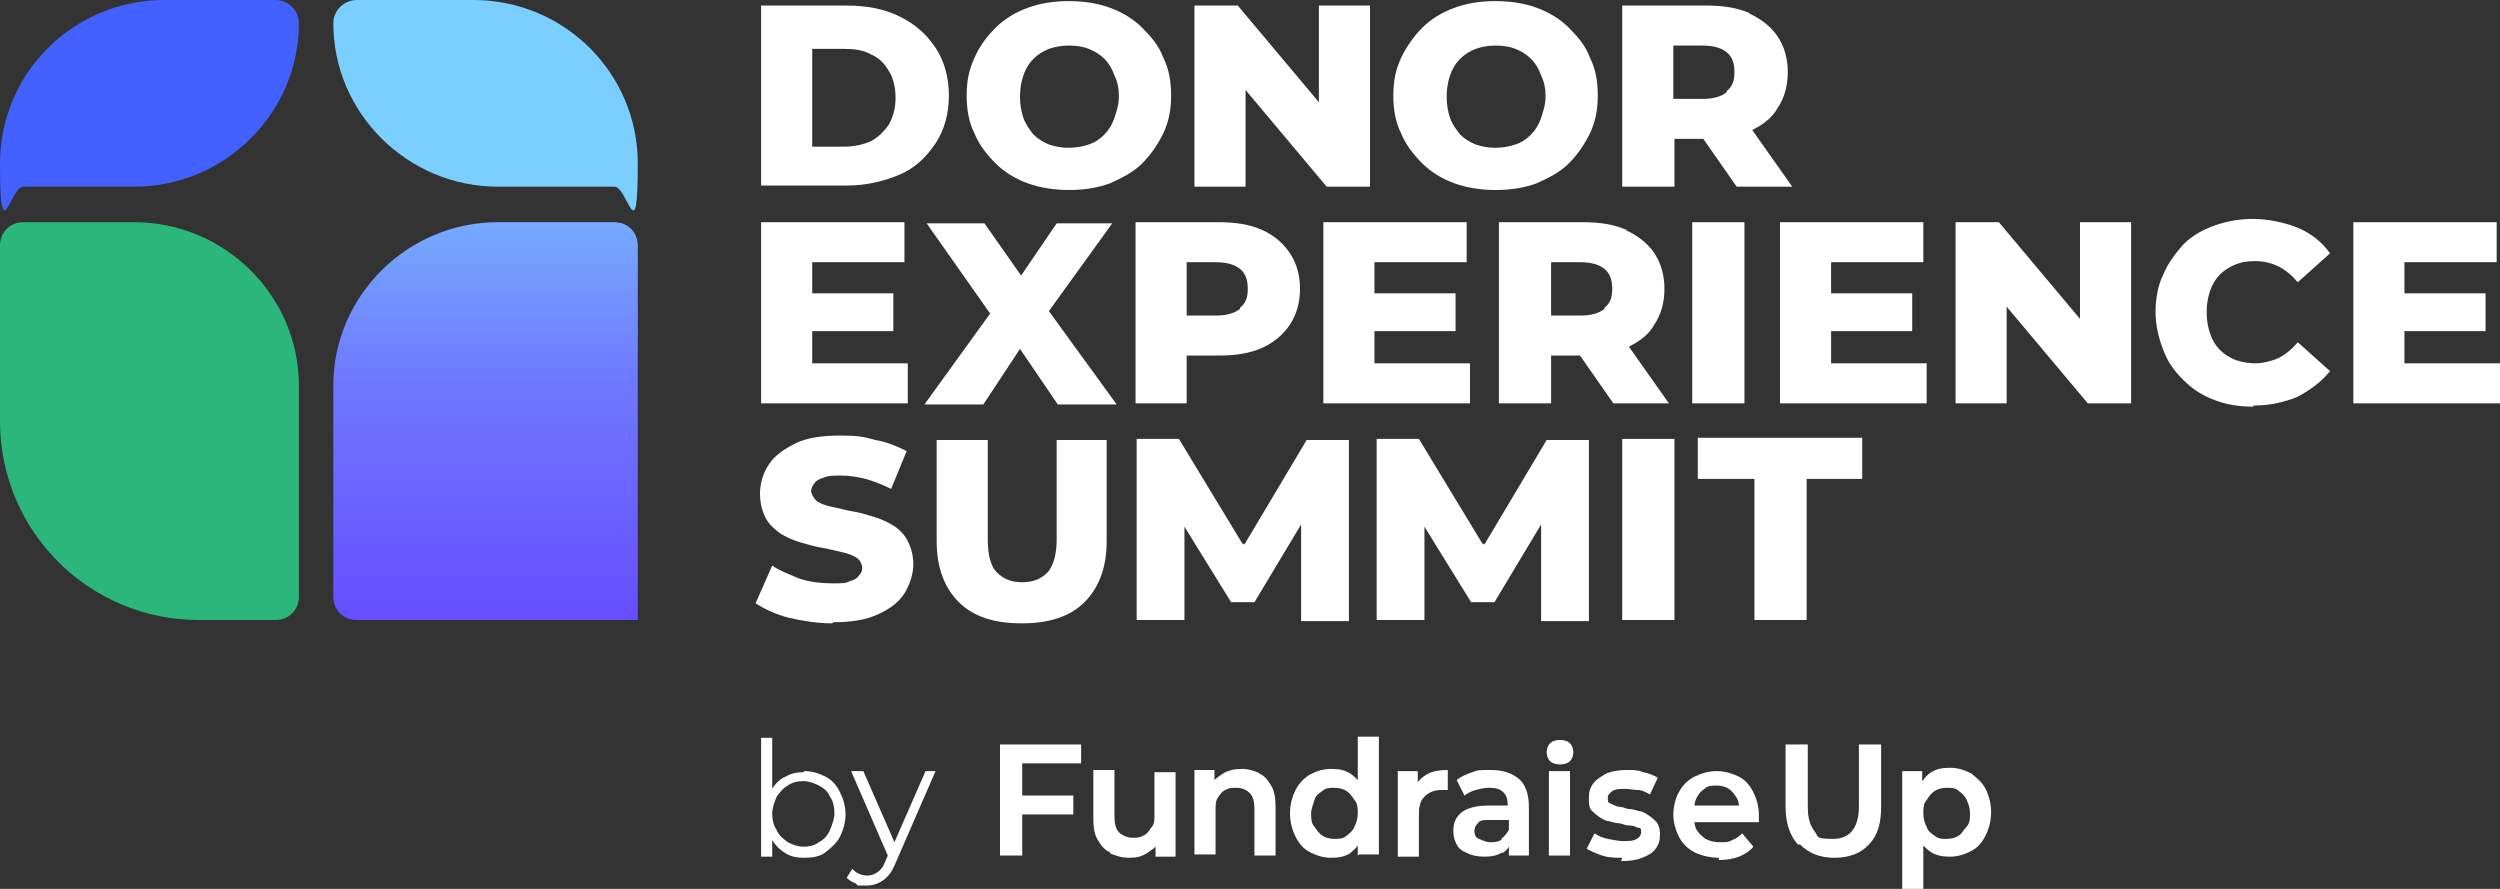
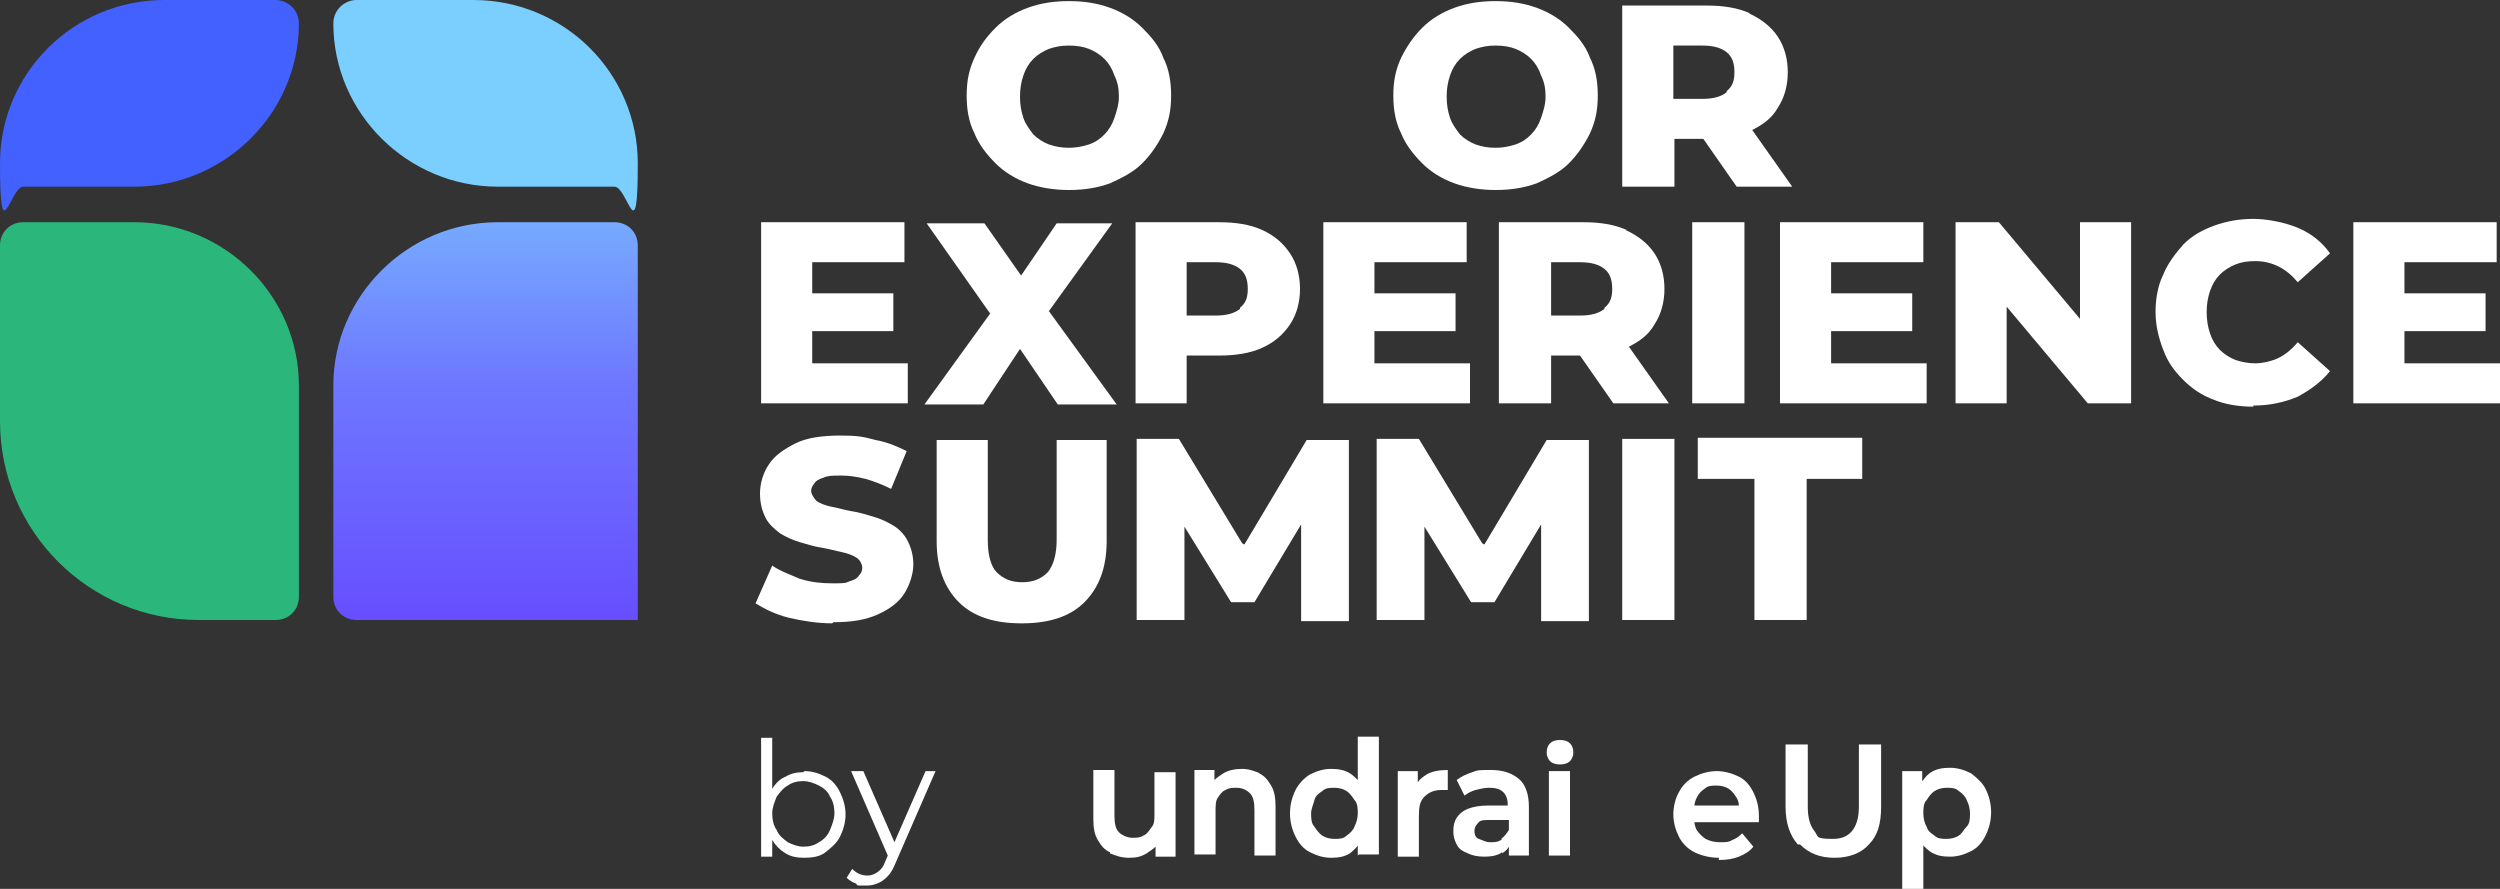
<svg xmlns="http://www.w3.org/2000/svg" id="Layer_1" data-name="Layer 1" version="1.1" viewBox="0 0 225 80">
  <rect x="0" y="0" width="225" height="80" fill="#333333" stroke="none" />
  <defs>
    <style>
      .cls-1 {
        fill: url(#linear-gradient);
      }

      .cls-1, .cls-2, .cls-3, .cls-4, .cls-5, .cls-6 {
        stroke-width: 0px;
      }

      .cls-2 {
        fill: #7bcfff;
      }

      .cls-3 {
        fill: #4261ff;
      }

      .cls-4 {
        fill: #2bb77b;
      }

      .cls-5 {
        fill-rule: evenodd;
      }

      .cls-5, .cls-6 {
        fill: #fff;
      }
    </style>
    <linearGradient id="linear-gradient" x1="43.7" y1="61.4" x2="43.7" y2="25.6" gradientTransform="translate(0 81.4) scale(1 -1)" gradientUnits="userSpaceOnUse">
      <stop offset="0" stop-color="#76aaff" />
      <stop offset=".4" stop-color="#6e78ff" />
      <stop offset="1" stop-color="#674eff" />
    </linearGradient>
  </defs>
  <g>
    <path class="cls-5" d="M122.2,77v-.9c-.2.3-.5.5-.7.7-.5.3-1,.4-1.7.4s-1.3-.2-1.9-.5c-.6-.3-1-.8-1.3-1.4-.3-.6-.5-1.3-.5-2.1s.2-1.5.5-2.1c.3-.6.8-1.1,1.3-1.4.6-.3,1.2-.5,1.9-.5s1.2.1,1.7.4c.3.2.5.4.7.6v-3.9h1.9v10.6h-1.8ZM120.1,75.5c.4,0,.8,0,1.1-.3.3-.2.6-.5.7-.8.2-.4.3-.8.3-1.2s0-.9-.3-1.2c-.2-.3-.4-.6-.7-.8-.3-.2-.7-.3-1.1-.3s-.8,0-1.1.3c-.3.2-.6.4-.7.8s-.3.8-.3,1.2,0,.9.3,1.2c.2.3.4.6.7.8.3.2.7.3,1.1.3Z" />
    <path class="cls-6" d="M139.5,68.5c.2.2.5.3.9.3s.7-.1.9-.3c.2-.2.3-.5.3-.8s-.1-.6-.3-.8c-.2-.2-.5-.3-.9-.3s-.7.1-.9.3c-.2.2-.3.5-.3.8s.1.6.3.8Z" />
    <path class="cls-6" d="M162,76c.8.8,1.8,1.2,3.1,1.2s2.4-.4,3.1-1.2c.8-.8,1.1-1.9,1.1-3.4v-5.6h-2v5.6c0,1.6-.6,2.9-2.3,2.9s-1.3-.2-1.7-.7c-.4-.5-.6-1.2-.6-2.2v-5.6h-2v5.6c0,1.5.4,2.6,1.1,3.4h0Z" />
    <path class="cls-5" d="M154.7,77.2c-.8,0-1.6-.2-2.2-.5-.6-.3-1.1-.8-1.4-1.4-.3-.6-.5-1.3-.5-2s.2-1.5.5-2c.3-.6.8-1.1,1.4-1.4.6-.3,1.3-.5,2-.5s1.4.2,2,.5c.6.3,1,.8,1.3,1.4.3.6.5,1.3.5,2.1s0,.4,0,.6h-5.8c0,.2.1.5.2.7.2.3.5.6.8.8.4.2.8.3,1.3.3s.8,0,1.1-.2c.3-.1.6-.3.9-.6l1,1.2c-.3.4-.8.7-1.3.9-.5.2-1.1.3-1.8.3h0ZM152.7,71.8c-.1.2-.2.5-.2.7h4c0-.3-.1-.5-.2-.7-.2-.3-.4-.6-.7-.8-.3-.2-.7-.3-1.1-.3s-.8,0-1.1.3c-.3.2-.5.4-.7.8h0Z" />
-     <path class="cls-6" d="M146,77.2c-.6,0-1.2,0-1.8-.2-.6-.2-1-.4-1.4-.6l.7-1.4c.3.2.7.4,1.2.5.5.1,1,.2,1.4.2s.9,0,1.2-.2c.2-.1.4-.3.4-.6s0-.4-.3-.4c-.2-.1-.4-.2-.7-.2-.3,0-.6-.1-.9-.2-.3,0-.7-.1-1-.2-.3,0-.6-.2-.9-.4-.3-.2-.5-.4-.7-.6-.2-.3-.2-.6-.2-1.1s.1-.9.4-1.3.7-.6,1.2-.9c.5-.2,1.1-.3,1.8-.3s1,0,1.5.2c.5.1,1,.3,1.3.5l-.7,1.5c-.4-.2-.7-.4-1.1-.4-.4,0-.7-.1-1.1-.1-.5,0-.9,0-1.2.2-.2.2-.4.3-.4.6s0,.4.2.5c.2.1.4.2.7.3.3,0,.6.1.9.2.3,0,.7.1,1,.2.3,0,.6.2.9.4.3.2.5.4.7.6.2.3.3.6.3,1.1s-.1.9-.4,1.3c-.3.4-.7.6-1.2.8-.5.2-1.1.3-1.9.3h0Z" />
    <path class="cls-6" d="M139.4,77v-7.6h1.9v7.6h-1.9Z" />
    <path class="cls-5" d="M135.2,76.8c.3-.2.5-.4.6-.6v.8h1.8v-4.4c0-1.1-.3-2-.9-2.5-.6-.5-1.4-.8-2.5-.8s-1.2,0-1.7.2c-.6.2-1,.4-1.4.7l.7,1.4c.3-.2.6-.4,1-.5.4-.1.8-.2,1.2-.2.6,0,1,.1,1.3.4.3.3.4.7.4,1.2h0c0,0-1.8,0-1.8,0-.7,0-1.3.1-1.8.3-.5.2-.8.5-1,.8-.2.3-.3.7-.3,1.2s.1.8.3,1.2.5.6,1,.8c.4.2.9.3,1.5.3s1.2-.1,1.6-.4h0ZM135.1,75.5c.3-.2.5-.5.7-.8v-.9h-1.7c-.6,0-.9,0-1.1.3-.2.2-.3.4-.3.7s.1.6.4.7.6.3,1,.3.8,0,1.1-.3h0Z" />
    <path class="cls-6" d="M125.8,77v-7.6h1.8v1c.2-.3.5-.5.8-.7.5-.3,1.2-.4,1.9-.4v1.8c-.2,0-.4,0-.6,0-.6,0-1.1.2-1.5.6-.4.4-.5.9-.5,1.7v3.7h-1.9Z" />
    <path class="cls-5" d="M173,70.3v-.9h-1.8v10.6h1.9v-3.9c.2.2.4.4.7.6.5.3,1,.4,1.7.4s1.3-.2,1.9-.5c.6-.3,1-.8,1.3-1.4.3-.6.5-1.3.5-2.1s-.2-1.5-.5-2.1c-.3-.6-.8-1-1.3-1.4-.6-.3-1.2-.5-1.9-.5s-1.2.1-1.7.4c-.3.2-.5.4-.7.7ZM174.1,71.2c.3-.2.7-.3,1.1-.3s.8,0,1.1.3c.3.2.6.5.7.8.2.4.3.8.3,1.2s0,.9-.3,1.2-.4.6-.7.8c-.3.2-.7.3-1.1.3s-.8,0-1.1-.3c-.3-.2-.6-.4-.7-.8-.2-.3-.3-.8-.3-1.2s0-.9.3-1.2c.2-.3.4-.6.7-.8Z" />
    <path class="cls-6" d="M113.4,69.6c-.5-.2-1-.4-1.6-.4s-1.2.1-1.7.4c-.3.2-.6.4-.8.6v-.9h-1.8v7.6h1.9v-3.9c0-.5,0-.9.2-1.2.2-.3.4-.6.7-.7.3-.2.6-.2,1-.2.5,0,.9.2,1.2.5.3.3.4.8.4,1.5v4.1h1.9v-4.4c0-.8-.1-1.4-.4-1.9-.3-.5-.6-.9-1.1-1.1Z" />
    <path class="cls-6" d="M99.9,76.8c.5.2,1,.4,1.7.4s1.1-.1,1.6-.4c.3-.2.6-.4.8-.6v.9h1.8v-7.6h-1.9v3.8c0,.5,0,.9-.3,1.2-.2.3-.4.6-.7.7-.3.2-.6.2-1,.2s-.9-.2-1.2-.5c-.3-.3-.4-.8-.4-1.5v-4.1h-1.9v4.4c0,.8.1,1.4.4,1.9.3.5.6.9,1.1,1.1Z" />
-     <path class="cls-6" d="M96.6,73.3h-4.6s0,3.7,0,3.7h-2v-10h7.3v1.7h-5.3v2.9h4.6v1.7Z" />
    <path class="cls-6" d="M72.4,69.4c.7,0,1.3.2,1.9.5.6.3,1,.8,1.3,1.4s.5,1.3.5,2-.2,1.4-.5,2c-.3.6-.8,1-1.3,1.4s-1.2.5-1.9.5-1.2-.1-1.7-.4c-.5-.3-.9-.7-1.2-1.2v1.5h-1v-10.7h1v4.6c.3-.5.7-.9,1.2-1.1.5-.3,1-.4,1.6-.4ZM72.3,76.2c.5,0,1-.1,1.4-.4.4-.2.8-.6,1-1.1.2-.5.4-1,.4-1.5s-.1-1.1-.4-1.5c-.2-.5-.6-.8-1-1-.4-.2-.9-.4-1.4-.4s-1,.1-1.4.4c-.4.2-.7.6-1,1-.2.5-.4,1-.4,1.5s.1,1.1.4,1.5c.2.5.6.8,1,1.1.4.2.9.4,1.4.4Z" />
    <path class="cls-6" d="M84.2,69.4l-3.7,8.5c-.4,1-1.3,1.8-2.5,1.8s-.7,0-1-.2c-.3-.1-.6-.3-.8-.5l.5-.8c.4.4.8.6,1.4.6s1.3-.5,1.5-1.1l.3-.7-3.3-7.6h1.1l2.8,6.4,2.8-6.4h1Z" />
    <path class="cls-6" d="M157.9,55.8v-12.7h-5.1v-3.7h14.8v3.7h-5v12.7h-4.7Z" />
    <path class="cls-6" d="M111.8,48.9l-5.7-9.4h-3.8v16.3h4.3v-8.4l4.2,6.8h2.1l4.2-7v8.7h4.3v-16.3h-3.8l-5.6,9.4Z" />
    <path class="cls-6" d="M133.4,48.9l-5.7-9.4h-3.8v16.3h4.3v-8.4l4.2,6.8h2.1l4.2-7v8.7h4.3v-16.3h-3.8l-5.6,9.4Z" />
    <path class="cls-6" d="M91.9,56.1c-2.4,0-4.3-.6-5.6-1.9-1.3-1.3-2-3.1-2-5.5v-9.1h4.6v9c0,1.4.3,2.4.8,2.9.6.6,1.3.9,2.3.9s1.7-.3,2.3-.9c.5-.6.8-1.6.8-2.9v-9h4.5v9.1c0,2.4-.7,4.2-2,5.5-1.3,1.3-3.2,1.9-5.6,1.9Z" />
    <path class="cls-6" d="M74.9,56.1c-1.3,0-2.6-.2-3.9-.5-1.2-.3-2.2-.8-3-1.3l1.5-3.4c.7.5,1.6.8,2.5,1.2,1,.3,1.9.4,2.9.4s1.2,0,1.6-.2c.4-.1.7-.3.8-.5.2-.2.3-.4.3-.7s-.2-.7-.5-.9-.8-.4-1.3-.5-1.2-.3-1.8-.4c-.7-.1-1.3-.3-2-.5-.7-.2-1.3-.5-1.8-.8-.5-.4-1-.8-1.3-1.4-.3-.6-.5-1.3-.5-2.2s.3-1.9.8-2.6c.5-.8,1.4-1.4,2.4-1.9s2.4-.7,4-.7,2.1.1,3.2.4c1.1.2,2,.6,2.8,1l-1.4,3.4c-.8-.4-1.6-.7-2.3-.9-.8-.2-1.5-.3-2.2-.3s-1.2,0-1.6.2c-.4.1-.7.3-.8.5-.2.2-.3.5-.3.7s.2.6.5.9c.3.2.8.4,1.3.5.6.1,1.2.3,1.8.4.7.1,1.3.3,2,.5.7.2,1.3.5,1.8.8.5.3,1,.8,1.3,1.4.3.6.5,1.3.5,2.1s-.3,1.8-.8,2.6c-.5.8-1.3,1.4-2.4,1.9-1.1.5-2.4.7-4,.7Z" />
    <path class="cls-6" d="M202.8,36.6c-1.3,0-2.5-.2-3.5-.6-1.1-.4-2-1-2.8-1.8-.8-.8-1.4-1.6-1.8-2.7-.4-1-.7-2.2-.7-3.4s.2-2.4.7-3.4c.4-1,1.1-1.9,1.8-2.7.8-.8,1.7-1.3,2.8-1.7,1.1-.4,2.3-.6,3.5-.6s2.8.3,4,.8c1.2.5,2.2,1.3,2.9,2.3l-2.9,2.6c-.5-.6-1.1-1.1-1.7-1.4-.6-.3-1.3-.5-2.1-.5s-1.3.1-1.8.3-1,.5-1.4.9c-.4.4-.7.9-.9,1.5-.2.6-.3,1.2-.3,1.9s.1,1.3.3,1.9c.2.6.5,1.1.9,1.5.4.4.9.7,1.4.9.6.2,1.2.3,1.8.3s1.5-.2,2.1-.5c.6-.3,1.2-.8,1.7-1.4l2.9,2.6c-.8,1-1.8,1.7-2.9,2.3-1.2.5-2.5.8-4,.8Z" />
    <path class="cls-6" d="M187.2,28.7l-7.3-8.7h-3.9v16.3h4.6v-8.7l7.3,8.7h3.9v-16.3h-4.6v8.7Z" />
    <path class="cls-6" d="M152.3,36.3v-16.3h4.7v16.3h-4.7Z" />
    <path class="cls-6" d="M146,55.8v-16.3h4.7v16.3h-4.7Z" />
    <path class="cls-5" d="M113.6,20.7c-1.1-.5-2.4-.7-3.9-.7h-7.5v16.3h4.6v-4.3h2.9c1.5,0,2.8-.2,3.9-.7,1.1-.5,1.9-1.2,2.5-2.1.6-.9.9-2,.9-3.2s-.3-2.3-.9-3.2c-.6-.9-1.4-1.6-2.5-2.1ZM111.6,27.8c-.5.4-1.2.6-2.2.6h-2.6v-4.8h2.6c1,0,1.7.2,2.2.6.5.4.7,1,.7,1.8s-.2,1.3-.7,1.7Z" />
    <path class="cls-6" d="M89.2,28.1l-6,8.3h5.3l3.3-5,3.4,5h5.3l-6.1-8.4,5.7-7.9h-5l-3.2,4.7-3.3-4.7h-5.2l5.7,8.1Z" />
    <path class="cls-6" d="M73.1,29.8h7.3v-3.4h-7.3v-2.8h8.3v-3.6h-12.9v16.3h13.2v-3.6h-8.6v-3Z" />
    <path class="cls-6" d="M123.7,29.8h7.3v-3.4h-7.3v-2.8h8.3v-3.6h-12.9v16.3h13.2v-3.6h-8.6v-3Z" />
    <path class="cls-6" d="M164.8,29.8h7.3v-3.4h-7.3v-2.8h8.3v-3.6h-12.9v16.3h13.2v-3.6h-8.6v-3Z" />
    <path class="cls-6" d="M216.4,29.8h7.3v-3.4h-7.3v-2.8h8.3v-3.6h-12.9v16.3h13.2v-3.6h-8.6v-3Z" />
    <path class="cls-5" d="M157.5,1.2c-1.1-.5-2.4-.7-3.9-.7h-7.6v16.3h4.7v-4.3h2.6l3,4.3h5l-3.6-5.1c1-.5,1.8-1.1,2.3-2,.6-.9.9-2,.9-3.2s-.3-2.3-.9-3.2c-.6-.9-1.5-1.6-2.6-2.1ZM155.4,8.3c-.5.4-1.2.6-2.2.6h-2.6v-4.8h2.6c1,0,1.7.2,2.2.6.5.4.7,1,.7,1.8s-.2,1.3-.7,1.7Z" />
    <path class="cls-5" d="M146.4,20.7c-1.1-.5-2.4-.7-3.9-.7h-7.6v16.3h4.7v-4.3h2.6l3,4.3h5l-3.6-5.1c1-.5,1.8-1.1,2.3-2,.6-.9.9-2,.9-3.2s-.3-2.3-.9-3.2c-.6-.9-1.5-1.6-2.6-2.1h0ZM144.4,27.8c-.5.4-1.2.6-2.2.6h-2.6v-4.8h2.6c1,0,1.7.2,2.2.6.5.4.7,1,.7,1.8s-.2,1.3-.7,1.7Z" />
-     <path class="cls-6" d="M118.7,9.2l-7.3-8.7h-3.9v16.3h4.6v-8.7l7.3,8.7h3.9V.5h-4.6v8.7Z" />
    <path class="cls-6" d="M96.2,17.1c-1.3,0-2.6-.2-3.7-.6-1.1-.4-2.1-1-2.9-1.8-.8-.8-1.5-1.7-1.9-2.7-.5-1-.7-2.1-.7-3.4s.2-2.3.7-3.4,1.1-1.9,1.9-2.7c.8-.8,1.8-1.4,2.9-1.8,1.1-.4,2.3-.6,3.7-.6s2.6.2,3.7.6c1.1.4,2.1,1,2.9,1.8.8.8,1.5,1.6,1.9,2.7.5,1,.7,2.1.7,3.4s-.2,2.3-.7,3.4c-.5,1-1.1,1.9-1.9,2.7-.8.8-1.8,1.3-2.9,1.8-1.1.4-2.3.6-3.7.6ZM96.2,13.3c.6,0,1.2-.1,1.8-.3.6-.2,1-.5,1.4-.9.4-.4.7-.9.9-1.5.2-.6.4-1.2.4-1.9s-.1-1.3-.4-1.9c-.2-.6-.5-1.1-.9-1.5-.4-.4-.9-.7-1.4-.9-.5-.2-1.1-.3-1.8-.3s-1.2.1-1.8.3c-.5.2-1,.5-1.4.9-.4.4-.7.9-.9,1.5-.2.6-.3,1.2-.3,1.9s.1,1.3.3,1.9c.2.6.6,1.1.9,1.5.4.4.9.7,1.4.9.6.2,1.1.3,1.8.3Z" />
    <path class="cls-6" d="M134.6,17.1c-1.3,0-2.6-.2-3.7-.6-1.1-.4-2.1-1-2.9-1.8-.8-.8-1.5-1.7-1.9-2.7-.5-1-.7-2.1-.7-3.4s.2-2.3.7-3.4c.5-1,1.1-1.9,1.9-2.7.8-.8,1.8-1.4,2.9-1.8,1.1-.4,2.3-.6,3.7-.6s2.6.2,3.7.6c1.1.4,2.1,1,2.9,1.8.8.8,1.5,1.6,1.9,2.7.5,1,.7,2.1.7,3.4s-.2,2.3-.7,3.4c-.5,1-1.1,1.9-1.9,2.7-.8.8-1.8,1.3-2.9,1.8-1.1.4-2.3.6-3.7.6ZM134.6,13.3c.6,0,1.2-.1,1.8-.3.6-.2,1-.5,1.4-.9.4-.4.7-.9.9-1.5.2-.6.4-1.2.4-1.9s-.1-1.3-.4-1.9c-.2-.6-.5-1.1-.9-1.5-.4-.4-.9-.7-1.4-.9-.5-.2-1.1-.3-1.8-.3s-1.2.1-1.8.3c-.5.2-1,.5-1.4.9-.4.4-.7.9-.9,1.5-.2.6-.3,1.2-.3,1.9s.1,1.3.3,1.9c.2.6.6,1.1.9,1.5.4.4.9.7,1.4.9.6.2,1.1.3,1.8.3Z" />
-     <path class="cls-6" d="M68.5,16.8V.5h7.7c1.8,0,3.4.3,4.8,1,1.4.7,2.4,1.6,3.2,2.8.8,1.2,1.2,2.7,1.2,4.3s-.4,3.1-1.2,4.3c-.8,1.2-1.8,2.2-3.2,2.8s-3,1-4.8,1h-7.7ZM73.1,13.2h2.9c.9,0,1.7-.2,2.4-.5.7-.4,1.2-.9,1.6-1.5.4-.7.6-1.5.6-2.4s-.2-1.8-.6-2.4c-.4-.7-.9-1.2-1.6-1.5-.7-.4-1.5-.5-2.4-.5h-2.9v9Z" />
  </g>
  <path class="cls-1" d="M30,53.7c0,1.2.9,2.1,2.1,2.1h25.3V22.1c0-1.2-.9-2.1-2.1-2.1h-10.5c-8.1,0-14.8,6.6-14.8,14.7v18.9Z" />
  <path class="cls-4" d="M26.9,53.7c0,1.2-.9,2.1-2.1,2.1h-6.9C8,55.8,0,47.8,0,37.9v-15.8c0-1.2.9-2.1,2.1-2.1h10c8.1,0,14.8,6.6,14.8,14.7v18.9Z" />
  <path class="cls-2" d="M30,2.1C30,.9,31,0,32.1,0h10.5C50.8,0,57.4,6.6,57.4,14.7s-.9,2.1-2.1,2.1h-10.5c-8.1,0-14.8-6.6-14.8-14.7Z" />
  <path class="cls-3" d="M26.9,2.1C26.9.9,25.9,0,24.8,0h-10C6.6,0,0,6.6,0,14.7s.9,2.1,2.1,2.1h10c8.1,0,14.8-6.6,14.8-14.7Z" />
</svg>